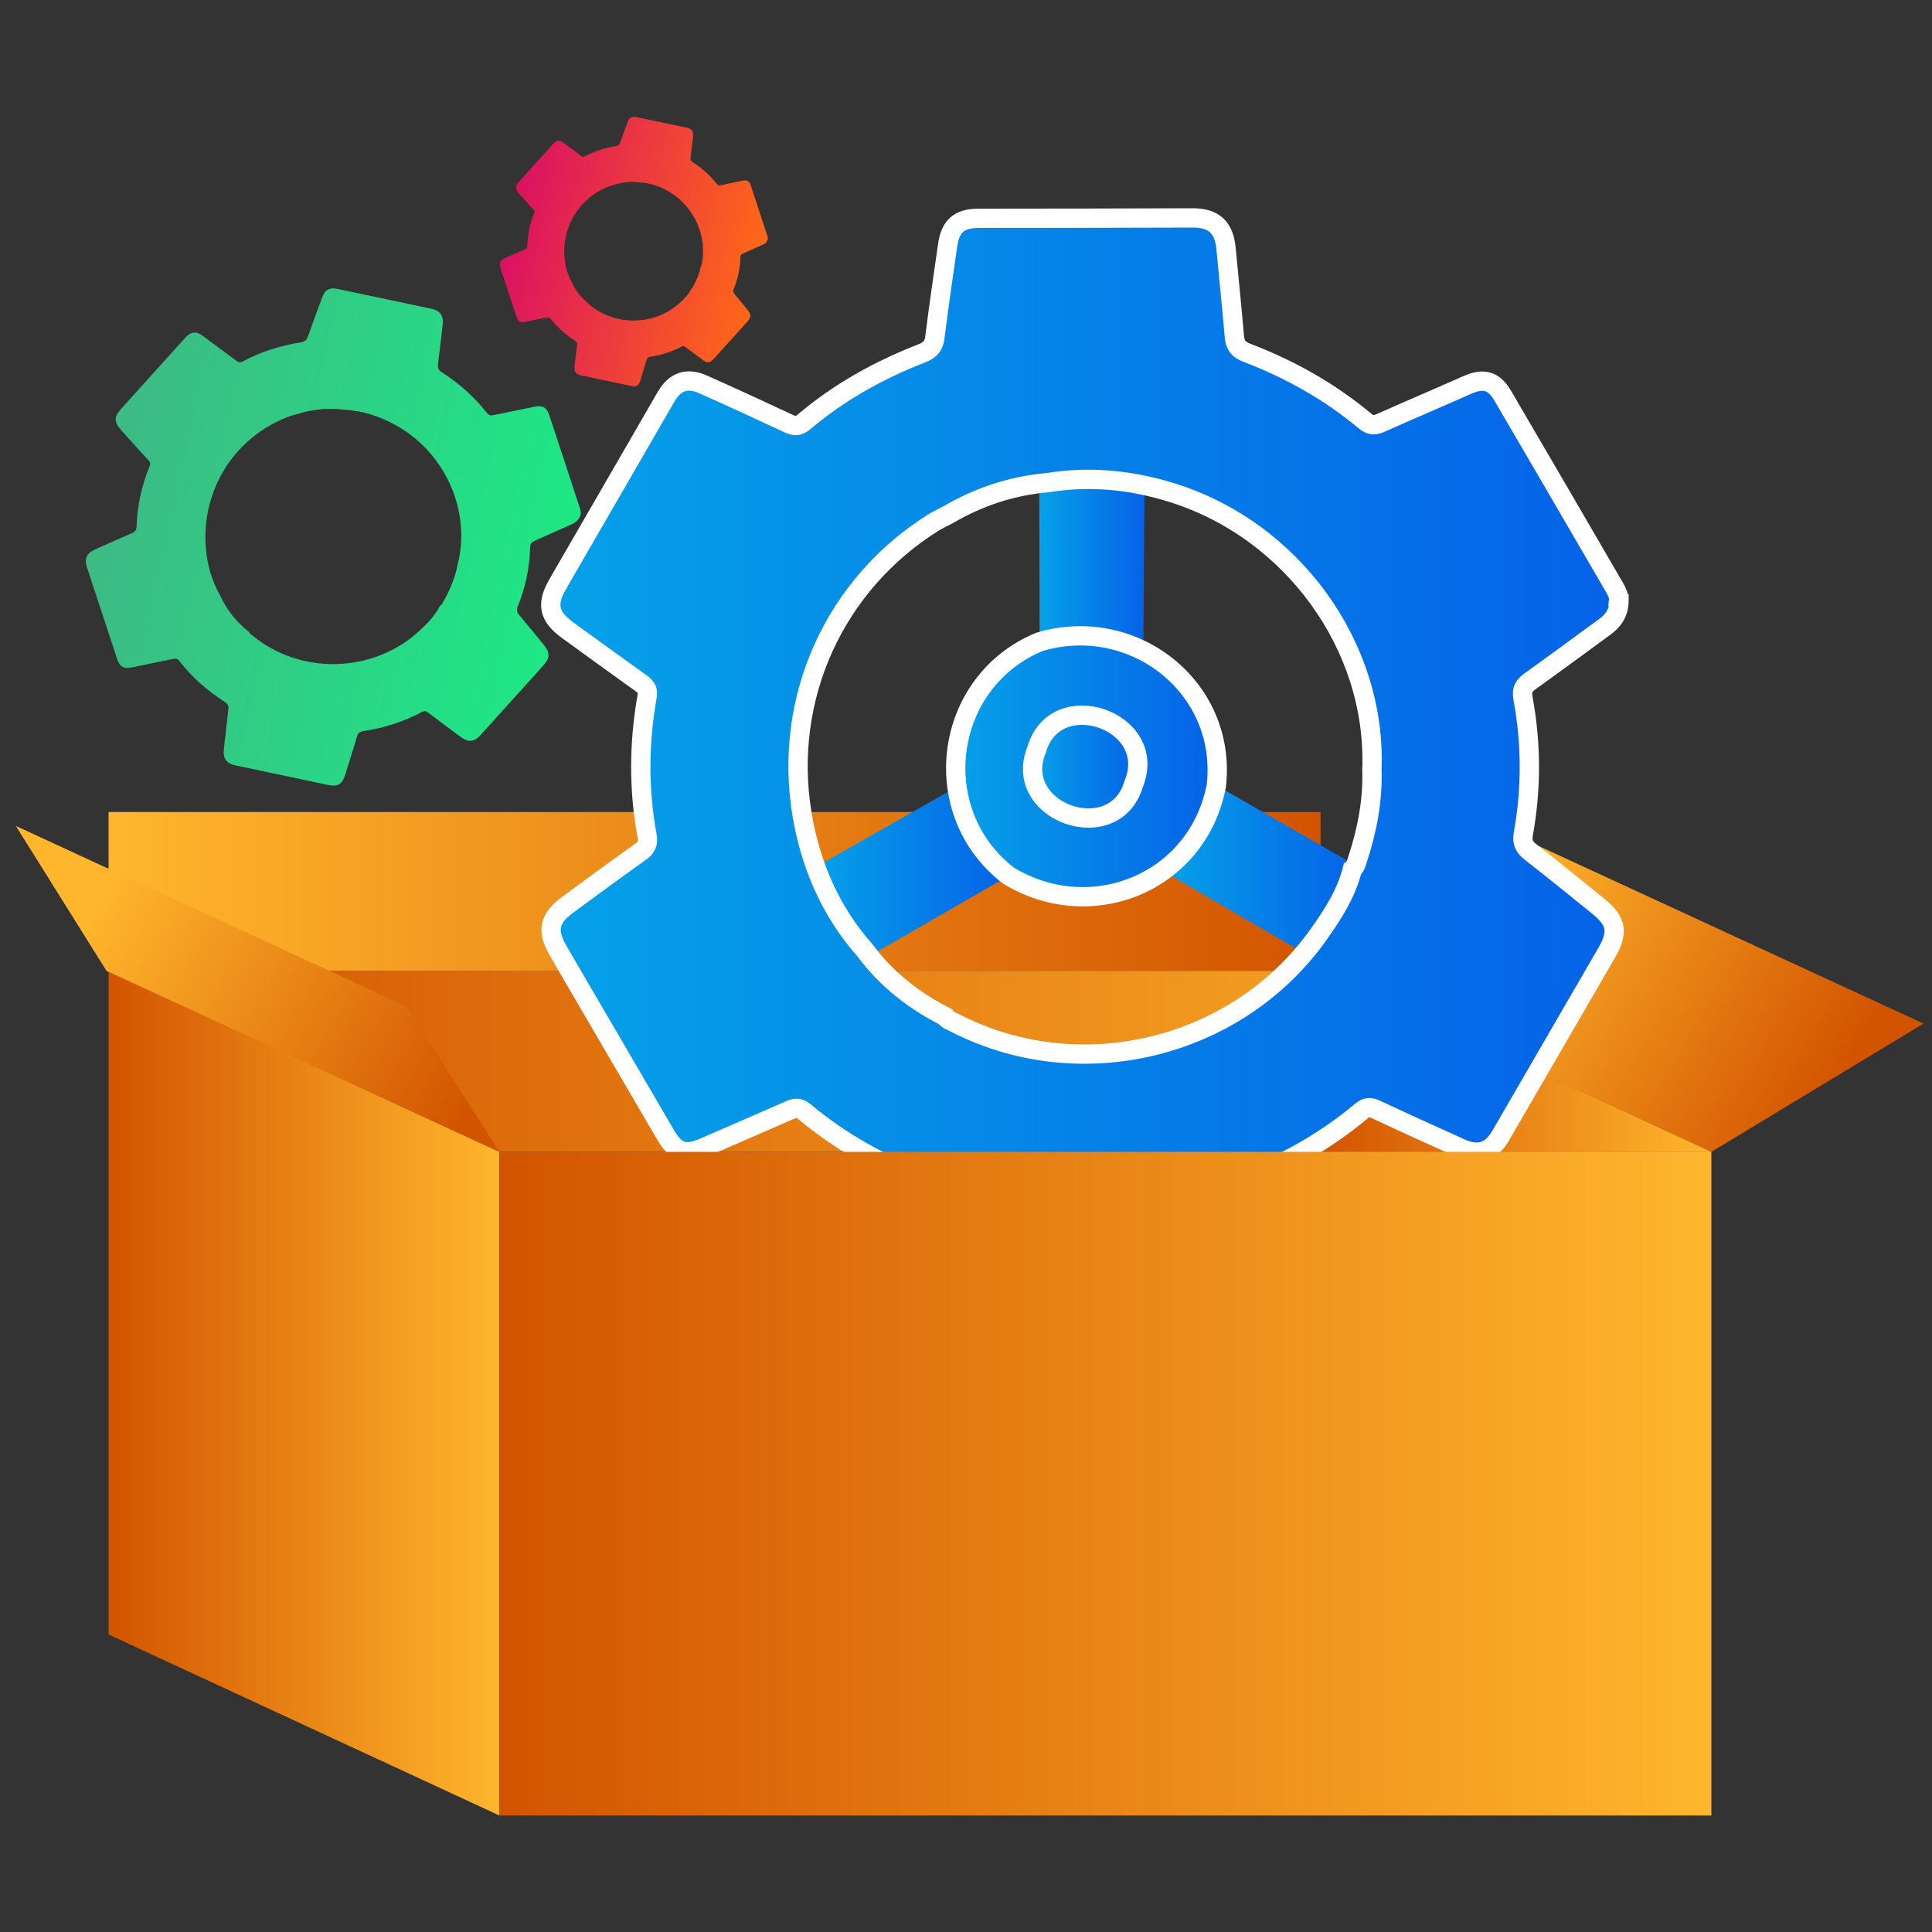
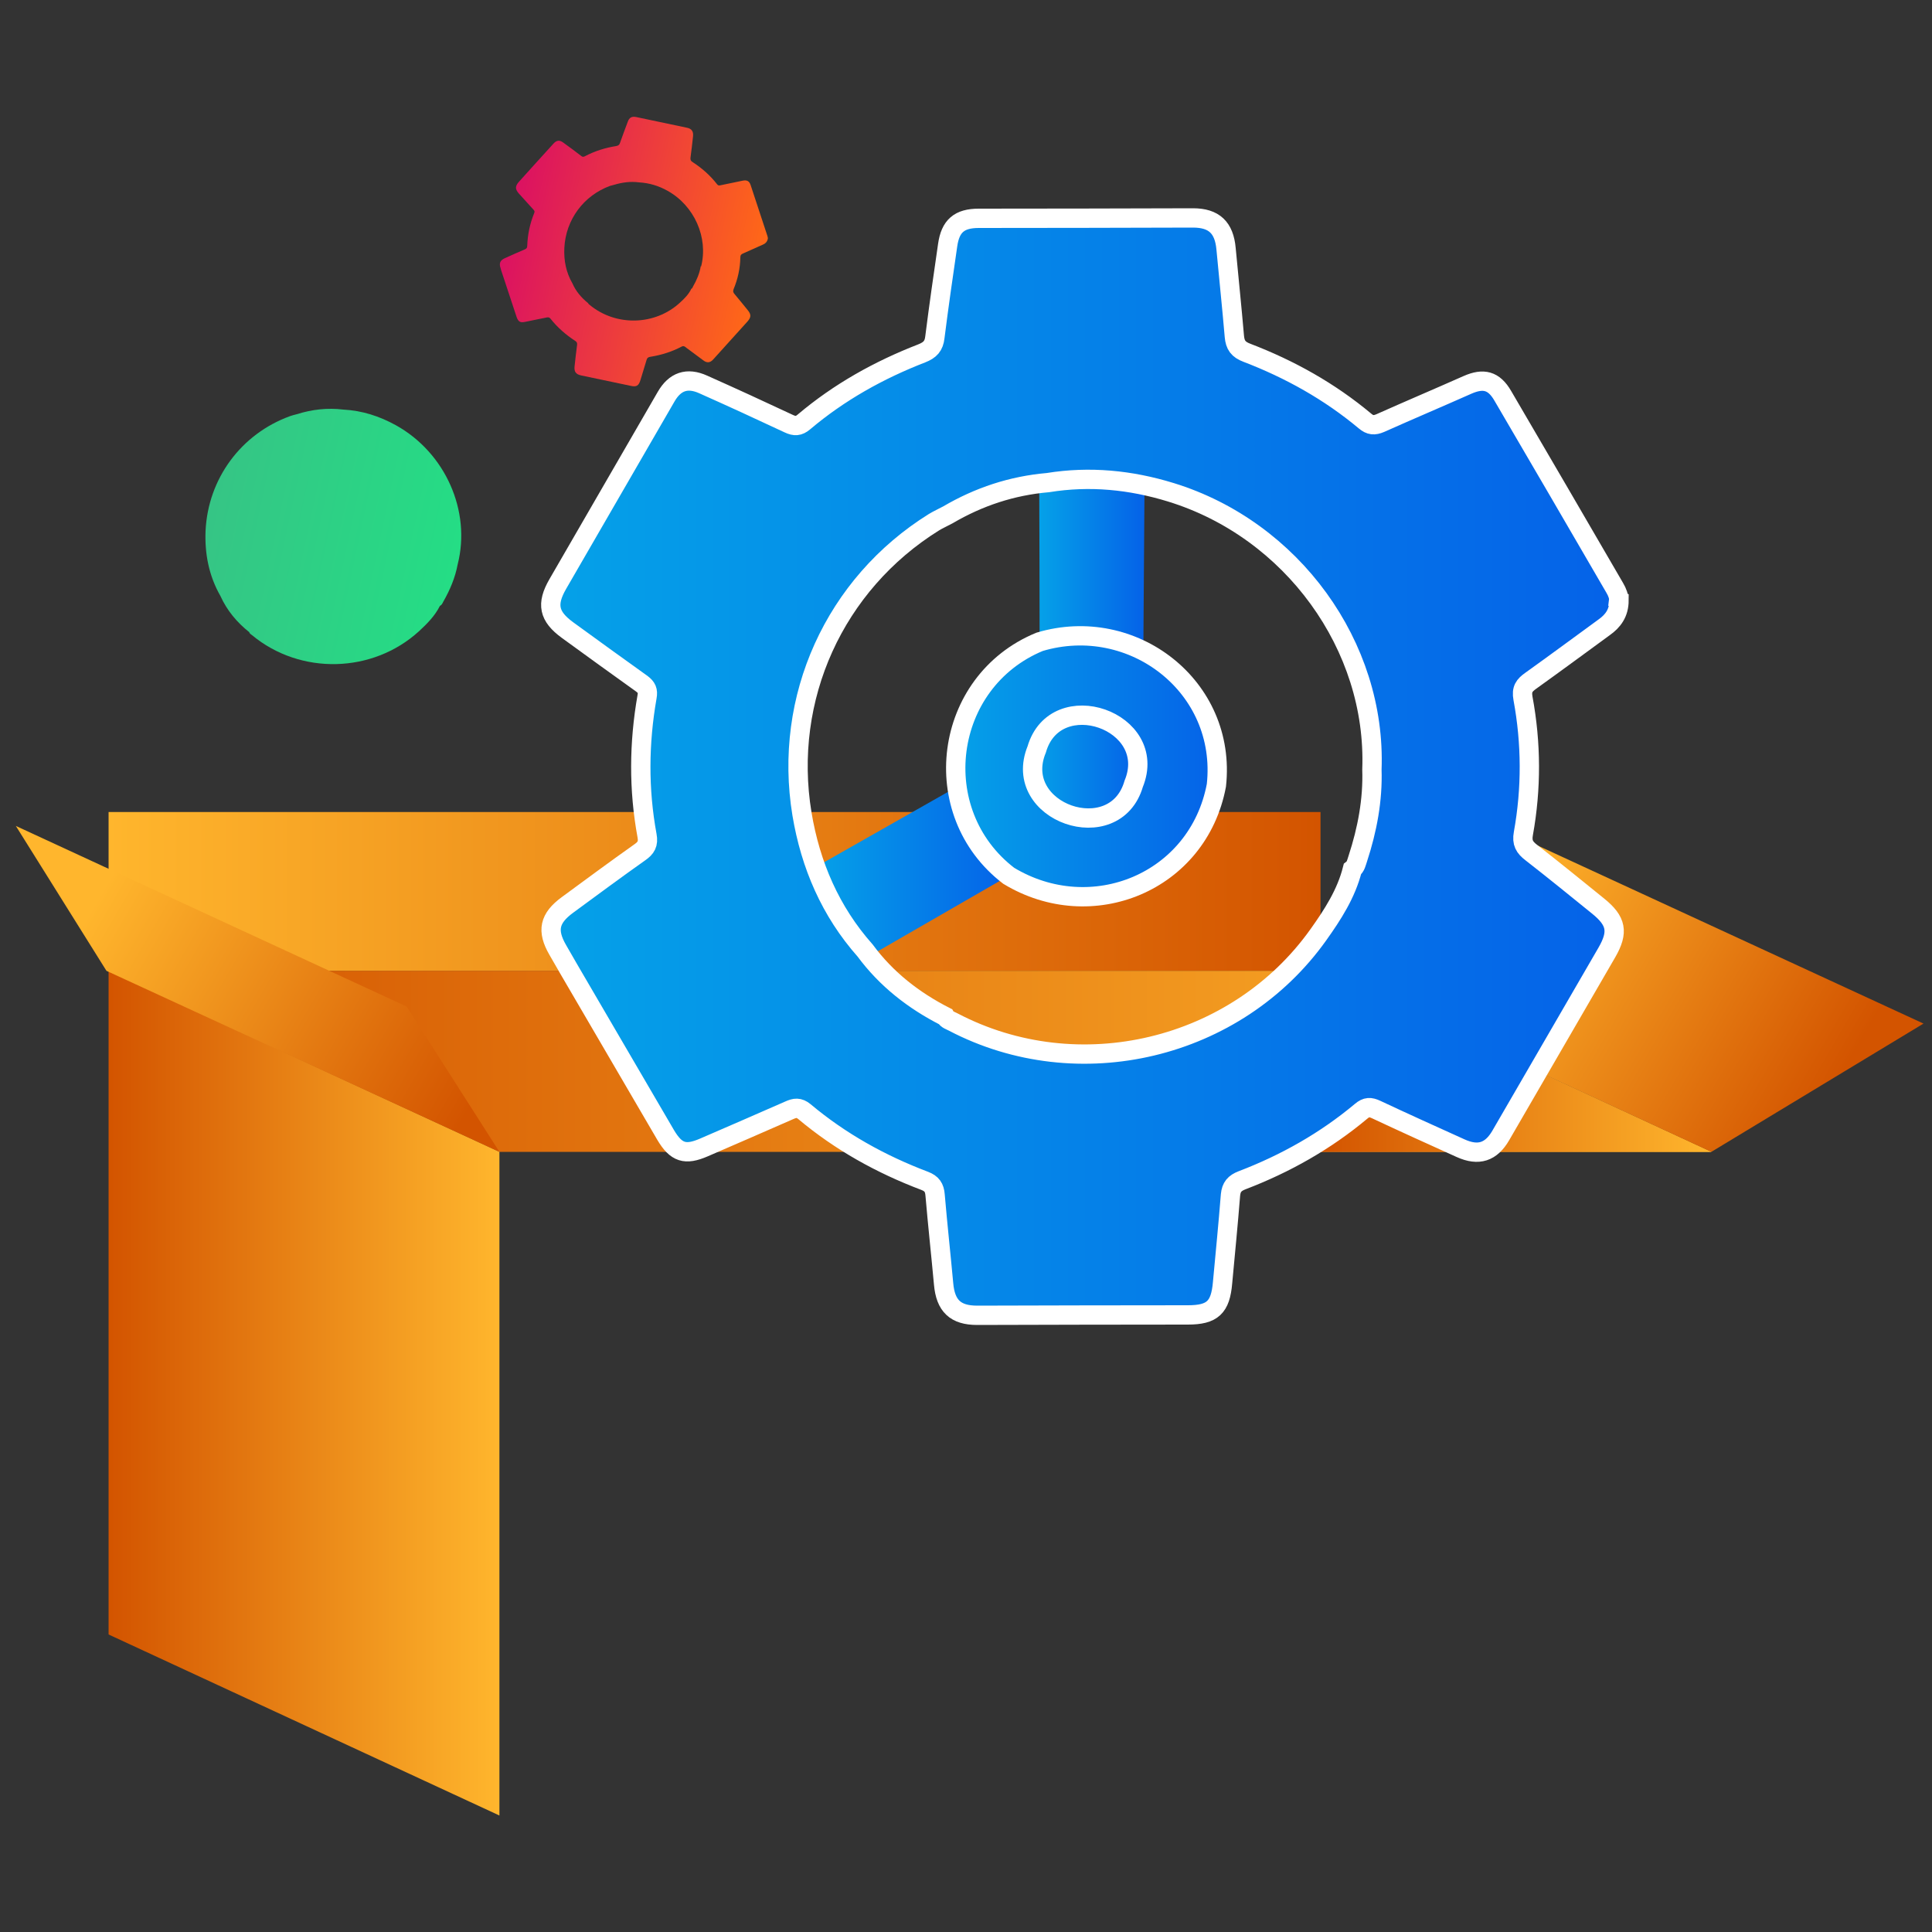
<svg xmlns="http://www.w3.org/2000/svg" xmlns:xlink="http://www.w3.org/1999/xlink" id="Layer_1" data-name="Layer 1" viewBox="0 0 100 100">
  <rect x="0" y="0" width="100" height="100" fill="#333333" stroke="none" />
  <defs>
    <style>
      .cls-1 {
        fill: url(#linear-gradient);
      }

      .cls-2 {
        fill: url(#linear-gradient-12);
      }

      .cls-2, .cls-3 {
        stroke: #fff;
        stroke-miterlimit: 10;
      }

      .cls-3 {
        fill: url(#linear-gradient-11);
      }

      .cls-4 {
        fill: url(#linear-gradient-8);
      }

      .cls-5 {
        fill: url(#linear-gradient-9);
      }

      .cls-6 {
        fill: url(#linear-gradient-3);
      }

      .cls-7 {
        fill: url(#linear-gradient-4);
      }

      .cls-8 {
        fill: url(#linear-gradient-2);
      }

      .cls-9 {
        fill: url(#linear-gradient-6);
      }

      .cls-10 {
        fill: url(#linear-gradient-7);
      }

      .cls-11 {
        fill: url(#linear-gradient-5);
      }

      .cls-12 {
        fill: url(#linear-gradient-14);
      }

      .cls-13 {
        fill: url(#linear-gradient-15);
      }

      .cls-14 {
        fill: url(#linear-gradient-13);
      }

      .cls-15 {
        fill: url(#linear-gradient-10);
      }
    </style>
    <linearGradient id="linear-gradient" x1="3216.22" y1="3482.46" x2="3278.95" y2="3482.46" gradientTransform="translate(-3210.6 -3436.32)" gradientUnits="userSpaceOnUse">
      <stop offset="0" stop-color="#d35400" />
      <stop offset="1" stop-color="#ffb62d" />
    </linearGradient>
    <linearGradient id="linear-gradient-2" x1="5.62" y1="54.94" x2="88.58" y2="54.94" gradientTransform="matrix(1, 0, 0, 1, 0, 0)" xlink:href="#linear-gradient" />
    <linearGradient id="linear-gradient-3" x1="5.62" y1="72.11" x2="25.85" y2="72.11" gradientTransform="matrix(1, 0, 0, 1, 0, 0)" xlink:href="#linear-gradient" />
    <linearGradient id="linear-gradient-4" x1="68.35" y1="54.94" x2="88.58" y2="54.94" gradientTransform="matrix(1, 0, 0, 1, 0, 0)" xlink:href="#linear-gradient" />
    <linearGradient id="linear-gradient-5" x1="94.21" y1="57.57" x2="76.2" y2="47.12" gradientTransform="matrix(1, 0, 0, 1, 0, 0)" xlink:href="#linear-gradient" />
    <linearGradient id="linear-gradient-6" x1="24.22" y1="57.53" x2="5.09" y2="46.42" gradientTransform="matrix(1, 0, 0, 1, 0, 0)" xlink:href="#linear-gradient" />
    <linearGradient id="linear-gradient-7" x1="53.8" y1="29.2" x2="59.24" y2="29.2" gradientUnits="userSpaceOnUse">
      <stop offset="0" stop-color="#05a1e8" />
      <stop offset="1" stop-color="#0562e8" />
    </linearGradient>
    <linearGradient id="linear-gradient-8" x1="42.26" y1="45.14" x2="52.21" y2="45.14" xlink:href="#linear-gradient-7" />
    <linearGradient id="linear-gradient-9" x1="60.3" y1="44.97" x2="70.12" y2="44.97" xlink:href="#linear-gradient-7" />
    <linearGradient id="linear-gradient-10" x1="53.45" y1="39.69" x2="58.9" y2="39.69" xlink:href="#linear-gradient-7" />
    <linearGradient id="linear-gradient-11" x1="28.53" y1="39.69" x2="83.8" y2="39.69" xlink:href="#linear-gradient-7" />
    <linearGradient id="linear-gradient-12" x1="49.47" y1="39.67" x2="63.01" y2="39.67" xlink:href="#linear-gradient-7" />
    <linearGradient id="linear-gradient-13" x1="-321.18" y1="400.29" x2="-296.62" y2="400.29" gradientTransform="translate(402.79 -299.35) rotate(12.03)" gradientUnits="userSpaceOnUse">
      <stop offset="0" stop-color="#3dba85" />
      <stop offset="1" stop-color="#1de885" />
    </linearGradient>
    <linearGradient id="linear-gradient-14" x1="-303.44" y1="382.61" x2="-290.11" y2="382.61" gradientTransform="translate(402.79 -299.35) rotate(12.03)" gradientUnits="userSpaceOnUse">
      <stop offset="0" stop-color="#db1162" />
      <stop offset="1" stop-color="#ff6817" />
    </linearGradient>
    <linearGradient id="linear-gradient-15" x1="25.85" y1="76.8" x2="88.58" y2="76.8" gradientTransform="matrix(1, 0, 0, 1, 0, 0)" xlink:href="#linear-gradient" />
  </defs>
  <g>
    <rect class="cls-1" x="5.62" y="42.02" width="62.73" height="8.23" transform="translate(73.97 92.28) rotate(180)" />
    <polygon class="cls-8" points="88.58 59.62 25.85 59.62 5.62 50.25 68.35 50.25 88.58 59.62" />
    <polygon class="cls-6" points="25.85 93.97 5.62 84.6 5.62 50.25 25.85 59.62 25.85 93.97" />
    <polygon class="cls-7" points="68.35 50.25 68.35 59.62 88.58 59.62 68.35 50.25" />
  </g>
  <polygon class="cls-11" points="68.35 50.25 79.21 43.59 99.56 52.98 88.58 59.62 68.35 50.25" />
  <polygon class="cls-9" points=".82 42.75 5.51 50.25 25.85 59.62 21.05 52.1 .82 42.75" />
  <g>
    <path class="cls-10" d="M59.24,25.18c-.02,2.81-.04,5.62-.06,8.42-1.11-.39-2.23-.74-3.44-.68-.66,.03-1.27,.3-1.93,.3,0-2.73-.01-5.46-.02-8.19,1.83-.35,3.64-.32,5.44,.15Z" />
    <path class="cls-4" d="M52.21,45.33c-2.39,1.38-4.78,2.76-7.18,4.14-1.27-1.33-2.24-2.84-2.78-4.61,2.38-1.35,4.77-2.71,7.15-4.06,.04,.07,.11,.13,.12,.21,.22,1.25,.81,2.31,1.64,3.26,.33,.37,.83,.57,1.04,1.06Z" />
-     <path class="cls-5" d="M62.96,40.65c2.38,1.37,4.77,2.74,7.15,4.11-.49,1.51-1.26,2.86-2.23,4.11-.13,.17-.23,.35-.45,.42-2.38-1.38-4.76-2.76-7.14-4.15,1.4-1.19,2.17-2.76,2.66-4.49Z" />
    <path class="cls-15" d="M58.69,40.58c-.98,3.35-6.37,1.49-5.02-1.78,.97-3.35,6.37-1.49,5.02,1.78Z" />
    <path class="cls-3" d="M83.8,31.07c0,.67-.32,1.08-.77,1.4-1.26,.92-2.52,1.85-3.79,2.76-.34,.24-.5,.44-.41,.92,.43,2.32,.44,4.66,.02,6.99-.09,.48,.06,.72,.41,.99,1.17,.91,2.31,1.84,3.46,2.77,.95,.77,1.06,1.34,.45,2.4-1.83,3.16-3.66,6.32-5.49,9.47-.5,.86-1.15,1.08-2.08,.66-1.46-.66-2.92-1.32-4.37-2-.3-.14-.5-.15-.78,.09-1.84,1.54-3.91,2.71-6.16,3.57-.39,.15-.56,.35-.6,.76-.12,1.51-.27,3.03-.41,4.54-.11,1.28-.52,1.67-1.8,1.67-3.63,0-7.26,.01-10.9,.02-1.13,0-1.64-.49-1.74-1.63-.14-1.53-.31-3.07-.44-4.6-.03-.38-.17-.59-.54-.73-2.27-.86-4.36-2.02-6.22-3.58-.29-.24-.5-.2-.79-.07-1.47,.65-2.94,1.28-4.41,1.92-.97,.42-1.44,.28-1.99-.65-1.67-2.86-3.34-5.72-5.01-8.58-.19-.33-.38-.66-.57-.99-.58-1-.44-1.64,.5-2.33,1.24-.91,2.48-1.83,3.74-2.72,.33-.23,.46-.44,.38-.87-.44-2.39-.42-4.79,0-7.18,.06-.33-.02-.49-.27-.68-1.29-.92-2.57-1.85-3.85-2.78-.97-.71-1.1-1.34-.5-2.38,1.87-3.23,3.74-6.46,5.61-9.7,.45-.78,1.08-1.01,1.92-.63,1.48,.66,2.96,1.34,4.43,2.03,.3,.14,.51,.14,.78-.09,1.82-1.54,3.88-2.69,6.1-3.55,.43-.17,.63-.38,.68-.84,.2-1.59,.43-3.18,.66-4.76,.14-.99,.6-1.39,1.61-1.39,3.7,0,7.39-.01,11.09-.02,1.09,0,1.61,.5,1.71,1.59,.14,1.51,.3,3.02,.43,4.54,.04,.45,.2,.68,.65,.85,2.22,.85,4.28,2,6.11,3.53,.27,.23,.48,.24,.79,.11,1.5-.67,3.01-1.31,4.52-1.98,.82-.36,1.36-.23,1.82,.56,1.94,3.31,3.87,6.63,5.8,9.95,.13,.22,.22,.46,.2,.63Zm-12.79,8.76c.24-6.39-4.13-12.42-10.41-14.35-2.08-.64-4.2-.85-6.36-.5-1.86,.16-3.58,.73-5.18,1.67-.24,.13-.49,.24-.72,.38-5.14,3.2-7.82,9.09-6.83,15.1,.44,2.64,1.47,5.04,3.27,7.07,1.1,1.49,2.52,2.59,4.15,3.42,.09,.16,.26,.2,.41,.28,6.47,3.39,14.66,1.44,18.9-4.52,.74-1.04,1.44-2.12,1.76-3.39,.18-.14,.21-.35,.28-.55,.49-1.5,.78-3.03,.73-4.61Z" />
    <path class="cls-2" d="M62.96,40.65c-.95,5.03-6.47,7.27-10.75,4.68-4.28-3.28-3.4-10.05,1.6-12.11,4.82-1.44,9.71,2.32,9.15,7.43Zm-4.28-.08c1.34-3.27-4.05-5.13-5.02-1.78-1.34,3.27,4.05,5.13,5.02,1.78Z" />
  </g>
-   <path class="cls-14" d="M30.06,26.59c-.07,.29-.24,.44-.46,.54-.63,.28-1.27,.57-1.9,.85-.17,.07-.26,.15-.26,.36-.03,1.05-.24,2.07-.64,3.04-.08,.2-.04,.32,.09,.47,.42,.5,.83,1.01,1.25,1.52,.34,.42,.34,.68-.03,1.09-1.09,1.2-2.17,2.41-3.26,3.61-.3,.33-.6,.36-.97,.1-.57-.42-1.15-.85-1.71-1.28-.12-.09-.21-.11-.35-.03-.94,.5-1.95,.82-3.01,.98-.18,.03-.28,.1-.33,.28-.19,.65-.4,1.29-.6,1.94-.17,.55-.38,.68-.94,.56-1.58-.33-3.16-.67-4.74-1-.49-.1-.67-.37-.61-.87,.08-.68,.15-1.36,.23-2.04,.02-.17-.02-.27-.17-.37-.91-.58-1.71-1.28-2.37-2.13-.1-.13-.2-.13-.34-.1-.7,.15-1.4,.28-2.09,.43-.46,.09-.65-.01-.8-.47-.46-1.4-.92-2.8-1.38-4.19-.05-.16-.1-.32-.16-.48-.16-.49-.04-.76,.43-.97,.62-.28,1.25-.56,1.88-.83,.16-.07,.24-.15,.25-.34,.03-1.08,.26-2.12,.67-3.12,.06-.14,.04-.22-.06-.32-.48-.52-.95-1.04-1.42-1.57-.36-.4-.36-.69,0-1.08,1.11-1.23,2.22-2.46,3.34-3.7,.27-.3,.56-.34,.89-.09,.58,.43,1.16,.86,1.74,1.29,.12,.09,.21,.11,.35,.03,.93-.5,1.94-.81,2.98-.98,.2-.03,.31-.11,.38-.3,.23-.67,.48-1.34,.73-2.01,.15-.42,.39-.55,.83-.45,1.61,.34,3.21,.68,4.82,1.02,.47,.1,.65,.36,.59,.85-.08,.67-.15,1.34-.24,2.01-.02,.2,.02,.32,.2,.43,.89,.57,1.68,1.27,2.33,2.1,.1,.12,.19,.15,.33,.12,.71-.15,1.43-.29,2.15-.44,.39-.08,.61,.03,.74,.41,.54,1.62,1.07,3.24,1.6,4.86,.04,.11,.05,.22,.03,.29Zm-6.37,2.62c.7-2.76-.64-5.78-3.2-7.2-.85-.47-1.75-.76-2.72-.81-.82-.1-1.62-.01-2.41,.24-.12,.03-.24,.06-.35,.1-2.53,.92-4.24,3.23-4.37,5.93-.05,1.19,.17,2.33,.77,3.38,.34,.75,.85,1.36,1.49,1.87,.02,.08,.09,.11,.15,.16,2.5,2.07,6.24,1.98,8.64-.21,.42-.39,.82-.79,1.08-1.31,.09-.04,.13-.13,.17-.21,.35-.61,.62-1.25,.75-1.94Z" />
+   <path class="cls-14" d="M30.06,26.59Zm-6.37,2.62c.7-2.76-.64-5.78-3.2-7.2-.85-.47-1.75-.76-2.72-.81-.82-.1-1.62-.01-2.41,.24-.12,.03-.24,.06-.35,.1-2.53,.92-4.24,3.23-4.37,5.93-.05,1.19,.17,2.33,.77,3.38,.34,.75,.85,1.36,1.49,1.87,.02,.08,.09,.11,.15,.16,2.5,2.07,6.24,1.98,8.64-.21,.42-.39,.82-.79,1.08-1.31,.09-.04,.13-.13,.17-.21,.35-.61,.62-1.25,.75-1.94Z" />
  <path class="cls-12" d="M39.74,12.37c-.04,.16-.13,.24-.25,.29-.34,.15-.69,.31-1.03,.46-.09,.04-.14,.08-.14,.2-.01,.57-.13,1.12-.35,1.65-.04,.11-.02,.17,.05,.25,.23,.27,.45,.55,.68,.83,.19,.23,.18,.37-.01,.59-.59,.65-1.18,1.31-1.77,1.96-.16,.18-.33,.2-.52,.05-.31-.23-.62-.46-.93-.69-.06-.05-.11-.06-.19-.02-.51,.27-1.06,.44-1.63,.53-.1,.02-.15,.05-.18,.15-.1,.35-.22,.7-.32,1.05-.09,.3-.21,.37-.51,.3-.86-.18-1.71-.36-2.57-.54-.27-.06-.36-.2-.33-.47,.04-.37,.08-.74,.13-1.11,.01-.09-.01-.15-.09-.2-.49-.32-.93-.7-1.29-1.16-.06-.07-.11-.07-.18-.06-.38,.08-.76,.15-1.13,.23-.25,.05-.35,0-.44-.25-.25-.76-.5-1.52-.75-2.27-.03-.09-.06-.17-.08-.26-.09-.26-.02-.41,.23-.52,.34-.15,.68-.31,1.02-.45,.09-.04,.13-.08,.13-.19,.02-.59,.14-1.15,.36-1.69,.03-.07,.02-.12-.03-.17-.26-.28-.51-.57-.77-.85-.19-.22-.19-.37,0-.59,.6-.67,1.21-1.34,1.81-2,.15-.16,.3-.18,.48-.05,.32,.23,.63,.46,.94,.7,.06,.05,.11,.06,.19,.02,.51-.27,1.05-.44,1.62-.53,.11-.02,.17-.06,.2-.16,.13-.36,.26-.73,.4-1.09,.08-.23,.21-.3,.45-.25,.87,.18,1.74,.37,2.61,.55,.26,.05,.35,.2,.32,.46-.04,.36-.08,.73-.13,1.09-.01,.11,.01,.17,.11,.23,.48,.31,.91,.69,1.26,1.14,.05,.07,.1,.08,.18,.06,.39-.08,.78-.16,1.16-.24,.21-.04,.33,.02,.4,.22,.29,.88,.58,1.76,.87,2.64,.02,.06,.03,.12,.02,.16Zm-3.45,1.42c.38-1.49-.35-3.14-1.73-3.91-.46-.26-.95-.41-1.48-.44-.45-.06-.88,0-1.31,.13-.06,.02-.13,.03-.19,.05-1.37,.5-2.3,1.75-2.37,3.22-.03,.65,.09,1.26,.42,1.83,.18,.41,.46,.74,.81,1.02,.01,.04,.05,.06,.08,.09,1.35,1.12,3.38,1.08,4.68-.12,.23-.21,.45-.43,.58-.71,.05-.02,.07-.07,.09-.12,.19-.33,.34-.68,.4-1.05Z" />
-   <rect class="cls-13" x="25.85" y="59.62" width="62.73" height="34.35" />
</svg>